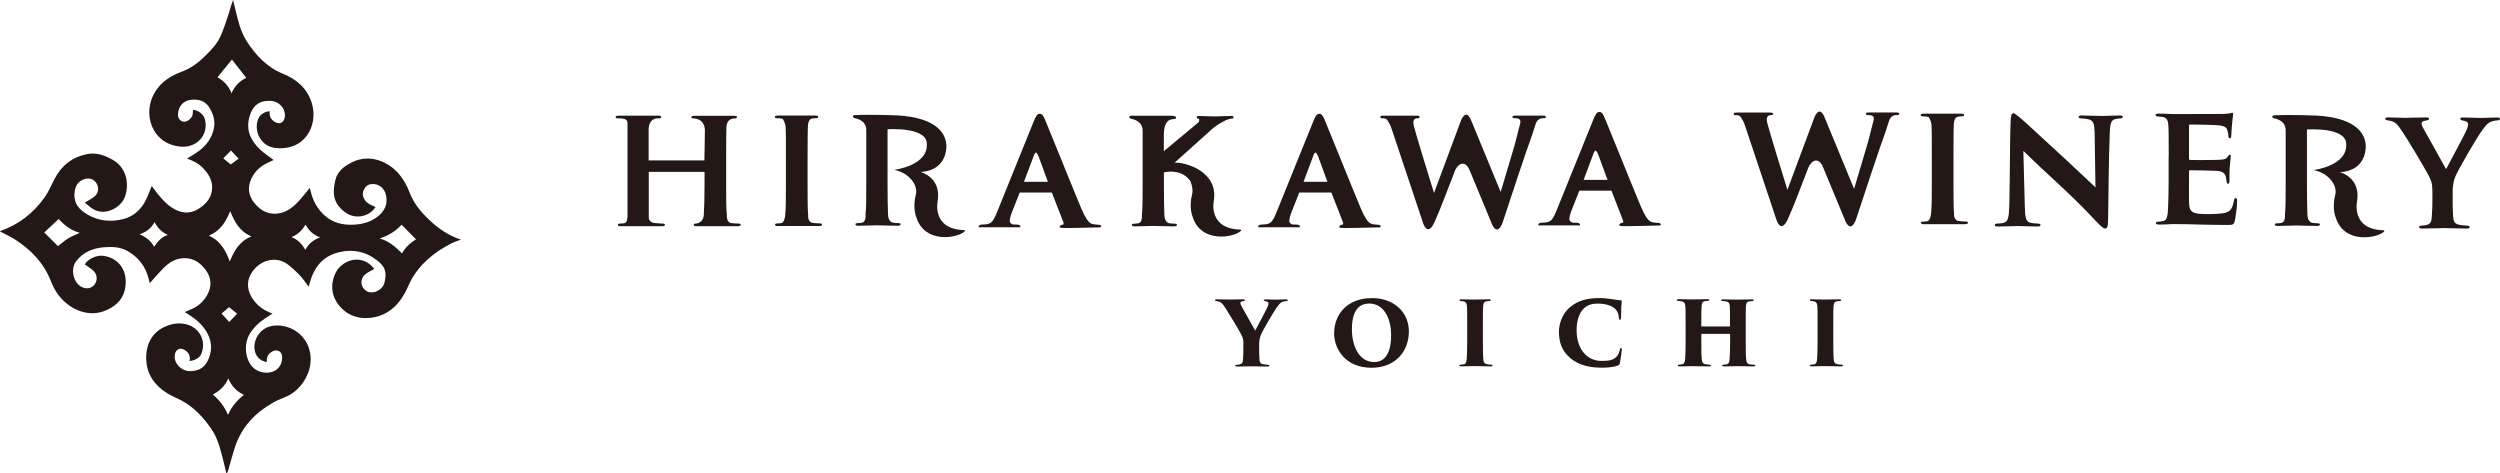
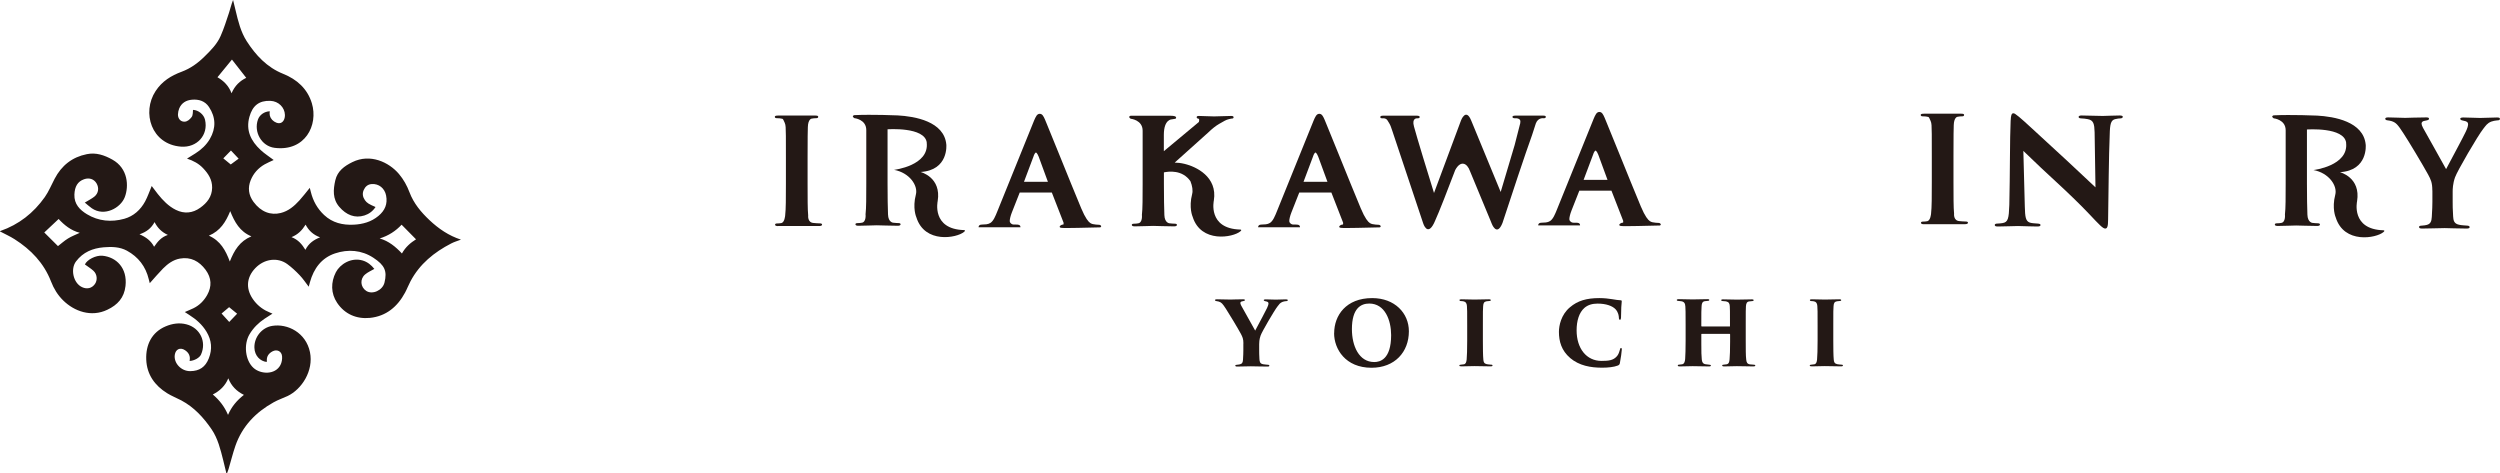
<svg xmlns="http://www.w3.org/2000/svg" id="_レイヤー_2" data-name="レイヤー 2" viewBox="0 0 376.06 71.16">
  <defs>
    <style>
      .cls-1 {
        fill: #231815;
      }
    </style>
  </defs>
  <g id="_レイヤー_1-2" data-name="レイヤー 1">
    <g>
      <path class="cls-1" d="M12.78,30.46c.54-.33,1-.56,1.4-.87.64-.51.75-1.32.34-2.01-.39-.65-1.1-.89-1.87-.62-.97.34-1.41,1.09-1.46,2.31-.05,1.43.81,2.3,1.88,2.95,1.75,1.06,3.69,1.23,5.63.69,1.39-.39,2.44-1.34,3.13-2.61.39-.73.66-1.53.99-2.32.28.37.59.8.92,1.21.76.95,1.6,1.83,2.71,2.38,1.28.63,2.53.5,3.67-.32,1.02-.73,1.76-1.65,1.79-3,.02-1.22-.58-2.13-1.36-2.95-.65-.69-1.46-1.12-2.42-1.44.47-.29.87-.54,1.27-.79.88-.56,1.64-1.26,2.17-2.17.94-1.62.9-3.24-.13-4.8-.6-.91-1.54-1.19-2.57-1.1-.86.07-1.56.48-1.91,1.31-.11.27-.18.58-.19.88-.02.51.25.93.63,1.06.48.16.87-.04,1.19-.37.38-.38.41-.51.44-1.35.81.02,1.63.69,1.81,1.48.54,2.3-1.21,4.23-3.61,4.05-4.48-.34-5.93-5.14-3.83-8.35.97-1.49,2.34-2.33,3.93-2.92,1.32-.49,2.43-1.29,3.42-2.27.95-.93,1.9-1.88,2.44-3.11.5-1.13.87-2.32,1.26-3.49.21-.62.34-1.27.61-1.92.13.52.25,1.05.38,1.57.38,1.6.77,3.21,1.66,4.61,1.37,2.13,3.06,3.95,5.48,4.92,2.1.84,3.67,2.26,4.33,4.43,1,3.3-1.02,7.29-5.6,6.71-1.97-.25-3.17-2.38-2.51-4.25.25-.71.96-1.22,1.78-1.25-.08.48.01.91.36,1.29.36.38.91.6,1.29.46.4-.14.64-.62.63-1.2-.03-1.14-.97-2.07-2.19-2.12-1.7-.06-2.68.72-3.15,2.4-.57,2.04.23,3.65,1.69,5,.6.56,1.31,1,1.96,1.5-.45.21-.93.41-1.37.66-.96.55-1.68,1.36-2.09,2.38-.46,1.14-.32,2.24.42,3.25,1.14,1.55,2.61,2.05,4.1,1.68,1.14-.28,2.03-1.03,2.81-1.89.53-.58,1-1.21,1.56-1.89.06.24.11.43.16.62.33,1.34.97,2.5,1.99,3.46,1.27,1.19,2.8,1.54,4.47,1.46,1.36-.07,2.63-.42,3.71-1.32.97-.81,1.4-1.79,1.15-3.07-.21-1.08-1.09-1.81-2.18-1.72-.59.04-.97.4-1.19.9-.24.53-.14,1.06.19,1.53.29.41.6.6,1.59,1.02-.41.63-.98,1.05-1.66,1.27-1.45.46-2.74-.07-3.79-1.29-1.03-1.19-.92-2.6-.6-4,.32-1.39,1.36-2.14,2.56-2.73,2.68-1.33,5.51,0,7.02,1.79.69.82,1.2,1.74,1.58,2.75.63,1.67,1.74,2.99,3.01,4.19,1.37,1.29,2.89,2.33,4.73,2.93-.53.2-1.03.34-1.48.58-2.56,1.32-4.73,3.08-6.11,5.68-.3.56-.52,1.16-.82,1.71-1.14,2.12-2.84,3.55-5.28,3.8-2.03.2-3.8-.57-4.94-2.27-.95-1.42-.96-3.08-.19-4.59.63-1.22,2.29-2.27,4.01-1.78.76.22,1.33.7,1.78,1.27-.48.28-.98.49-1.38.83-.82.69-.72,1.9.16,2.48.93.61,2.47-.08,2.75-1.26.42-1.73.04-2.6-1.68-3.73-1.77-1.16-3.8-1.31-5.77-.65-2.02.68-3.19,2.27-3.76,4.31-.06.22-.12.45-.19.7-.46-.6-.86-1.21-1.36-1.73-.58-.61-1.2-1.19-1.87-1.68-1.45-1.05-3.44-.8-4.8.61-1.41,1.47-1.48,3.28-.15,4.96.63.8,1.43,1.36,2.37,1.74.1.04.2.08.36.15-.43.27-.81.51-1.18.76-.92.61-1.69,1.37-2.26,2.32-.93,1.54-.67,3.96.59,5.09,1.08.97,3.25,1.06,4.04-.43.21-.39.29-.9.25-1.34-.07-.76-.78-1.08-1.45-.72-.55.3-.88.74-.84,1.4,0,.05,0,.11-.01.16,0,.01-.01.02-.02.03-.97-.12-1.8-.92-1.84-2.14-.05-1.59,1.12-3.04,2.69-3.29,2.29-.37,5.06,1,5.67,3.96.57,2.81-1.26,5.59-3.36,6.59-.7.33-1.44.57-2.11.95-2.68,1.49-4.71,3.58-5.74,6.52-.4,1.16-.69,2.35-1.04,3.53-.06.21-.14.4-.22.61-.04,0-.07,0-.11,0-.15-.65-.3-1.3-.47-1.94-.41-1.62-.8-3.26-1.75-4.66-1.21-1.77-2.64-3.33-4.56-4.35-.7-.37-1.46-.66-2.13-1.08-1.87-1.16-3.05-2.82-3.14-5.05-.09-2.23.82-4.12,2.93-5.01,1-.42,2.06-.58,3.12-.3,2.04.53,3.05,2.61,2.19,4.54-.22.49-1.01.94-1.72.97.15-.7-.11-1.24-.69-1.62-.72-.48-1.42-.15-1.54.71-.17,1.25.98,2.46,2.33,2.44,1.39-.01,2.28-.62,2.79-1.92.55-1.39.43-2.72-.34-4-.64-1.07-1.54-1.86-2.58-2.52-.22-.14-.43-.28-.69-.45.47-.21.89-.37,1.3-.57.9-.44,1.58-1.13,2.06-1.98.73-1.3.67-2.58-.23-3.8-.97-1.3-2.23-1.98-3.87-1.69-1.01.18-1.82.78-2.53,1.49-.68.69-1.31,1.44-2,2.21-.05-.21-.11-.4-.15-.59-.46-1.92-1.57-3.36-3.29-4.3-1.07-.58-2.28-.61-3.47-.51-1.68.14-3.12.73-4.18,2.12-.88,1.16-.41,3.28.91,3.88.76.35,1.49.16,1.94-.49.4-.59.33-1.45-.23-1.97-.39-.36-.85-.63-1.29-.96.33-.72,1.65-1.4,2.64-1.31,2.08.2,3.77,1.84,3.47,4.55-.2,1.77-1.19,2.85-2.74,3.58-2.42,1.16-4.97.23-6.63-1.4-.83-.81-1.42-1.78-1.84-2.87-1.07-2.76-3.02-4.78-5.47-6.34-.7-.45-1.48-.79-2.23-1.19,0,0,.04-.04.08-.05,2.79-.97,5-2.71,6.69-5.1.6-.85.99-1.84,1.48-2.76,1.04-1.99,2.64-3.26,4.85-3.7,1.38-.28,2.63.15,3.83.82,2.36,1.31,2.51,3.98,1.87,5.65-.62,1.62-3.06,2.98-4.96,1.67-.38-.26-.71-.58-1.07-.87ZM37.81,35.55c-1.74-.72-2.52-2.14-3.18-3.79-.67,1.63-1.49,2.97-3.21,3.69,1.75.78,2.52,2.21,3.15,3.89.66-1.68,1.49-3.06,3.25-3.79ZM36.69,59.4c-1.12-.55-1.89-1.35-2.35-2.49-.46,1.12-1.26,1.89-2.33,2.43,1,.85,1.75,1.81,2.29,3.07.54-1.25,1.33-2.18,2.39-3.01ZM57.12,35.87c1.35.39,2.38,1.23,3.34,2.26.55-.99,1.32-1.63,2.12-2.13-.73-.74-1.44-1.46-2.17-2.2-.87.94-1.97,1.66-3.3,2.07ZM8.82,32.94c-.76.72-1.48,1.39-2.16,2.03.65.65,1.35,1.35,2.06,2.05.46-.35.95-.8,1.5-1.14.54-.34,1.16-.56,1.78-.86-1.34-.35-2.34-1.17-3.18-2.08ZM34.89,8.96c-.67.82-1.41,1.72-2.18,2.66.92.53,1.69,1.26,2.12,2.41.49-1.15,1.27-1.87,2.21-2.32-.75-.96-1.48-1.89-2.15-2.75ZM48.15,35.7c-.97-.35-1.68-.96-2.18-1.91-.53.85-1.13,1.48-2.12,1.88,1.01.39,1.57,1.07,2.09,1.91.5-.99,1.27-1.51,2.21-1.88ZM21,35.25c.96.42,1.71.96,2.18,1.87.54-.79,1.09-1.46,2.07-1.78-.94-.43-1.54-1.05-2-1.93-.5.93-1.23,1.49-2.26,1.83ZM34.47,46.2c-.36.31-.76.64-1.14.96.38.42.77.85,1.15,1.27.41-.43.8-.84,1.19-1.24-.39-.32-.8-.65-1.21-.99ZM35.9,23.87c-.38-.41-.77-.82-1.16-1.23-.38.39-.77.79-1.15,1.18l1.12.92c.39-.29.78-.58,1.18-.87Z" />
      <g>
        <path class="cls-1" d="M302.46,18.1c.02-.66.11-1.06.38-1.06.18,0,.29.07.86.53.93.77,2.08,1.88,7.14,6.52,2.25,2.08,3.78,3.56,4.37,4.09l-.13-8.29c-.04-1.24-.15-1.81-1.04-1.97-.31-.07-.66-.09-.97-.11-.29,0-.4-.11-.4-.22,0-.15.2-.22.44-.22.88,0,2.32.07,3.2.07.49,0,1.59-.07,2.52-.07.33,0,.49.07.49.2,0,.11-.11.24-.38.24-.29.02-.4.02-.55.07-.73.09-.95.46-1.02,1.83-.18,4.44-.18,8.86-.26,13.3,0,1.13-.15,1.37-.44,1.37-.35,0-.89-.58-2.37-2.15-1.37-1.46-3.55-3.54-4.88-4.76-1.24-1.13-3.45-3.2-5.06-4.77l.22,8.37c.04,1.59.13,2.19.75,2.41.33.11.73.11,1.17.15.33.02.44.09.44.22,0,.18-.18.22-.53.22-.77,0-1.48-.04-2.85-.07-.51,0-2.14.07-3.01.07-.31,0-.49-.04-.49-.22,0-.13.11-.22.42-.22.2-.02.49-.02.73-.07.86-.13.97-.69,1.04-2.74.11-4.55.07-9.88.2-12.73Z" />
-         <path class="cls-1" d="M106.03,19.71c0,1.42-.07,4.06-.07,4.06v.36h-8.39v-4.58c0-1.95,1.49-1.75,1.49-1.75.26,0,.4-.04.4-.2s-.15-.2-.46-.2h-5.93c-.31,0-.46.04-.46.2s.13.2.37.2c.31,0,.68.02.86.07,0,0,.59.11.55.63v13.84s.07,1.24-.54,1.24c-.16.03-.34.05-.56.05-.26,0-.35.07-.35.18,0,.15.15.22.44.22h6.2c.26,0,.44-.07.44-.22,0-.11-.11-.18-.35-.18-.27,0-.63-.03-.93-.06-1.28,0-1.15-.94-1.15-.94v-6.78h8.39v1.81c0,2.01-.05,3.74-.11,4.64-.08,1.28-1.17,1.33-1.17,1.33-.26,0-.35.07-.35.18,0,.15.15.22.46.22h6.17c.26,0,.44-.07.44-.22,0-.11-.11-.18-.35-.18-.27,0-.63-.03-.93-.06-.93,0-.8-1.24-.8-1.24-.11-.93-.11-2.66-.11-4.67v-3.87c0-3.34.02-3.95.04-4.64.04-1.4,1.19-1.33,1.19-1.33.26.02.4-.04.4-.2s-.15-.2-.46-.2h-5.93c-.31,0-.46.04-.46.2s.13.2.37.2c0,0,1.66-.05,1.66,1.91Z" />
        <path class="cls-1" d="M117.03,34.01c-.29,0-.44-.07-.44-.22,0-.11.09-.18.35-.18.22,0,.39-.02.55-.05.55-.05.62-1.17.62-1.17.11-.91.11-2.61.11-4.76v-3.87c0-3.34,0-3.95-.04-4.64-.02-.27-.06-.48-.14-.65l-.17-.37c-.1-.23-.18-.23-.18-.23-.24-.07-.53-.09-.79-.09-.22,0-.35-.04-.35-.22,0-.13.18-.18.53-.18h5.54c.29,0,.46.04.46.18,0,.18-.13.22-.35.22s-.4.02-.66.07c0,0-.52.07-.55,1.27-.02.7-.04,1.3-.04,4.64v3.87c0,2.15,0,3.85.09,4.79,0,0-.13,1.06.81,1.12.3.03.66.06.93.06.24,0,.35.07.35.18,0,.15-.18.22-.42.22h-6.2Z" />
        <path class="cls-1" d="M289.4,33.73c-.29,0-.44-.07-.44-.22,0-.11.09-.18.35-.18.22,0,.39-.02.55-.05.55-.05.62-1.17.62-1.17.11-.91.11-2.61.11-4.76v-3.87c0-3.34,0-3.95-.04-4.64-.02-.27-.06-.48-.14-.65l-.17-.37c-.1-.23-.18-.23-.18-.23-.24-.07-.53-.09-.79-.09-.22,0-.35-.04-.35-.22,0-.13.18-.18.53-.18h5.54c.29,0,.46.04.46.18,0,.18-.13.22-.35.22s-.4.02-.66.07c0,0-.52.07-.55,1.27-.02.7-.04,1.3-.04,4.64v3.87c0,2.15,0,3.85.09,4.79,0,0-.13,1.06.81,1.12.3.03.66.06.93.06.24,0,.35.07.35.18,0,.15-.18.22-.42.22h-6.2Z" />
        <path class="cls-1" d="M228.7,18.46l-.86,3.36c-.71,2.37-1.65,5.5-2.1,7.06l-4.34-10.52-.1-.24c-.8-1.95-1.53,0-1.53,0l-4.06,10.91c-.66-2.1-2.69-8.74-3.01-9.99-.37-1.31.46-1.24.46-1.24.22,0,.4-.02.4-.2,0-.13-.15-.2-.46-.2h-4.99c-.31,0-.48.04-.48.2,0,.18.13.2.35.2,0,0,.49-.08.73.31l.24.39c.16.25.31.61.47,1.13l4.66,13.96s.62,2.01,1.62,0l.15-.33c.6-1.29,1.99-4.88,3.05-7.68.8-1.5,1.79-1.09,2.23.18l3.15,7.6.09.23s.77,2.13,1.64-.05l.06-.18c1.17-3.58,3.41-10.35,4.39-13.04l.57-1.76c.35-.93,1.19-.77,1.19-.77.2,0,.31-.07.31-.22,0-.13-.15-.18-.4-.18h-4.11c-.33,0-.51.04-.51.2,0,.13.15.2.37.2,0,0,.99-.1.8.66Z" />
-         <path class="cls-1" d="M281.86,17.99l-.86,3.36c-.71,2.37-1.65,5.5-2.1,7.06l-4.34-10.52-.1-.24c-.8-1.95-1.53,0-1.53,0l-4.06,10.91c-.66-2.1-2.69-8.74-3.01-9.99-.37-1.31.46-1.24.46-1.24.22,0,.4-.02.4-.2,0-.13-.15-.2-.46-.2h-4.99c-.31,0-.48.04-.48.2,0,.18.13.2.35.2,0,0,.49-.08.73.31l.24.39c.16.25.31.61.47,1.13l4.66,13.96s.62,2.01,1.62,0l.15-.33c.6-1.29,1.99-4.88,3.05-7.68.8-1.5,1.79-1.09,2.23.18l3.15,7.6.09.23s.77,2.13,1.64-.05l.06-.18c1.17-3.58,3.41-10.35,4.39-13.04l.57-1.76c.35-.93,1.19-.77,1.19-.77.2,0,.31-.07.31-.22,0-.13-.15-.18-.4-.18h-4.11c-.33,0-.51.04-.51.2,0,.13.15.2.37.2,0,0,.99-.1.8.66Z" />
        <path class="cls-1" d="M249.71,33.91c.1-.04.15-.16.08-.24-.05-.07-.15-.14-.33-.14-.24,0-.58-.04-.89-.1-.13-.03-.26-.08-.38-.16-.27-.17-.73-.69-1.37-2.22-.76-1.81-2.13-5.19-3.34-8.18-.78-1.93-1.48-3.66-1.87-4.59-.11-.26-.19-.46-.24-.58-.22-.5-.4-.86-.79-.86-.42,0-.61.46-.86,1.04l-5.51,13.62c-.29.72-.59,1.47-1.06,1.76-.18.11-.37.17-.6.2-.17.02-.46.04-.65.04-.35,0-.52.14-.52.41h6.3s0-.01,0-.02c0-.39-.39-.39-.65-.39h-.34c-.23,0-.41-.1-.56-.31-.04-.06-.06-.14-.06-.25,0-.23.11-.73.31-1.24l1.19-3.02h4.83s1.76,4.52,1.76,4.52c.01.04.02.19,0,.24,0,.04-.03.06,0,.06-.04,0-.08,0-.11,0-.11,0-.53.17-.46.37s.33.19,6.12.05ZM239.7,23.06c.08-.2.24-.41.31-.41,0,0,.17.02.41.62l1.39,3.79h-3.6l1.5-3.99Z" />
        <path class="cls-1" d="M207.58,34.19c.1-.04.15-.16.08-.24-.05-.07-.15-.14-.33-.14-.24,0-.58-.04-.89-.1-.13-.03-.26-.08-.38-.16-.27-.17-.73-.69-1.37-2.22-.76-1.81-2.13-5.19-3.34-8.18-.78-1.93-1.48-3.66-1.87-4.59-.11-.26-.19-.46-.24-.58-.22-.5-.4-.86-.79-.86-.42,0-.61.46-.86,1.04l-5.51,13.62c-.29.72-.59,1.47-1.06,1.76-.18.11-.37.17-.6.2-.17.02-.46.04-.65.04-.35,0-.52.14-.52.41h6.3s0-.01,0-.02c0-.39-.39-.39-.65-.39h-.34c-.23,0-.41-.1-.56-.31-.04-.06-.06-.14-.06-.25,0-.23.11-.73.31-1.24l1.19-3.02h4.83s1.76,4.52,1.76,4.52c.01.04.02.19,0,.24,0,.04-.03.06,0,.06-.04,0-.08,0-.11,0-.11,0-.53.17-.46.37s.33.19,6.12.05ZM197.57,23.35c.08-.2.24-.41.31-.41,0,0,.17.02.41.62l1.39,3.79h-3.6l1.5-3.99Z" />
        <path class="cls-1" d="M165.53,34.19c.1-.04.15-.16.08-.24-.05-.07-.15-.14-.33-.14-.24,0-.58-.04-.89-.1-.13-.03-.26-.08-.38-.16-.27-.17-.73-.69-1.37-2.22-.76-1.81-2.13-5.19-3.34-8.18-.78-1.93-1.48-3.66-1.87-4.59-.11-.26-.19-.46-.24-.58-.22-.5-.4-.86-.79-.86-.42,0-.61.46-.86,1.04l-5.51,13.62c-.29.72-.59,1.47-1.06,1.76-.18.11-.37.17-.6.2-.17.02-.46.04-.65.04-.35,0-.52.14-.52.41h6.3s0-.01,0-.02c0-.39-.39-.39-.65-.39h-.34c-.23,0-.41-.1-.56-.31-.04-.06-.06-.14-.06-.25,0-.23.11-.73.31-1.24l1.19-3.02h4.83s1.76,4.52,1.76,4.52c.01.04.02.19,0,.24,0,.04-.03.06,0,.06-.04,0-.08,0-.11,0-.11,0-.53.17-.46.37s.33.19,6.12.05ZM155.52,23.35c.08-.2.24-.41.31-.41,0,0,.17.02.41.62l1.39,3.79h-3.6l1.5-3.99Z" />
        <path class="cls-1" d="M139.4,21.46c.4,3.46-4.91,4.09-4.91,4.09,2.33.43,3.63,2.37,3.28,3.71-.54,2.07.07,3.42.07,3.42,1.25,4.01,6.09,3.13,7.18,2.2.3-.25,0-.27,0-.27-4.92-.13-3.97-4.36-3.97-4.36.59-3.6-2.58-4.38-2.58-4.38,4.26-.26,3.88-4.12,3.88-4.12-.31-3.5-4.76-4.25-7.31-4.39,0,0-3.88-.17-6.53-.04,0,0-.5.11,0,.45,0,0,1.8.17,1.8,1.8v2.68s0,5.34,0,5.34c0,2.01,0,3.74-.11,4.64,0,0,.14,1.22-.61,1.28-.16.03-.34.05-.56.05-.26,0-.35.07-.35.18,0,.15.15.22.44.22.88,0,2.26-.07,2.77-.07.55,0,1.93.07,3.16.07.24,0,.42-.07.42-.22,0-.11-.11-.18-.29-.18-.22,0-.54-.03-.82-.06,0,0-.74-.03-.78-1.24-.04-.94-.07-2.67-.07-4.68v-1.1s0-3.83,0-3.83v-3.2s5.62-.41,5.9,2.01Z" />
        <path class="cls-1" d="M352.91,21.49c.4,3.46-4.91,4.09-4.91,4.09,2.33.43,3.63,2.37,3.28,3.71-.54,2.07.07,3.42.07,3.42,1.25,4.01,6.09,3.13,7.18,2.2.3-.25,0-.27,0-.27-4.92-.13-3.97-4.36-3.97-4.36.59-3.6-2.58-4.38-2.58-4.38,4.26-.26,3.88-4.12,3.88-4.12-.31-3.5-4.76-4.25-7.31-4.39,0,0-3.88-.17-6.53-.04,0,0-.5.11,0,.45,0,0,1.8.17,1.8,1.8v2.68s0,5.34,0,5.34c0,2.01,0,3.74-.11,4.64,0,0,.14,1.22-.61,1.28-.16.03-.34.05-.56.05-.26,0-.35.07-.35.18,0,.15.15.22.44.22.88,0,2.26-.07,2.77-.07.55,0,1.93.07,3.16.07.24,0,.42-.07.42-.22,0-.11-.11-.18-.29-.18-.22,0-.54-.03-.82-.06,0,0-.74-.03-.78-1.24-.04-.94-.07-2.67-.07-4.68v-1.1s0-3.83,0-3.83v-3.2s5.62-.41,5.9,2.01Z" />
        <path class="cls-1" d="M186.56,34.53c-4.92-.13-3.97-4.36-3.97-4.36.59-3.6-2.72-5.11-4.36-5.51-.65-.16-1.16-.2-1.53-.2l5.07-4.55c.58-.56,1.11-.98,1.63-1.28l.85-.48c.36-.21.98-.31.98-.31.22,0,.33-.04.33-.2s-.15-.2-.37-.2c-.68,0-1.89.07-2.57.07-.59,0-1.8-.07-2.26-.07-.24,0-.35.04-.35.2,0,.13.09.18.29.22,0,0,.13.09.08.29l-.04.2-5.27,4.39v-2.46c0-2.39,1.22-2.33,1.22-2.33l.54-.09s.48-.45-.78-.45h-5.97s-.5.11,0,.45c0,0,1.8.17,1.8,1.8v2.68s0,5.34,0,5.34c0,2.01,0,3.74-.11,4.64,0,0,.14,1.22-.61,1.28-.16.03-.34.05-.56.05-.26,0-.35.07-.35.18,0,.15.15.22.44.22.88,0,2.26-.07,2.77-.07.55,0,1.93.07,3.16.07.24,0,.42-.07.42-.22,0-.11-.11-.18-.29-.18-.22,0-.54-.03-.82-.06,0,0-.74-.03-.78-1.24-.04-.94-.07-2.67-.07-4.68v-1.1s0-.64,0-.64c.7-.15,2.77-.43,3.99,1.33.29.72.39,1.43.26,1.92-.54,2.07.07,3.42.07,3.42,1.25,4.01,6.09,3.13,7.18,2.2.3-.25,0-.27,0-.27Z" />
-         <path class="cls-1" d="M326.23,23.5c0-3.6-.02-4.04-.07-4.75-.04-.64-.24-1.02-.79-1.15-.2-.04-.51-.04-.73-.07-.29-.02-.4-.11-.4-.24s.13-.2.49-.2c1.26,0,1.48.07,2.45.07.46,0,6.72-.02,7.07-.02.44,0,.97-.04,1.19-.09.15-.04.27-.09.35-.09.11,0,.13.09.13.2s-.04.33-.11.97c-.07.44-.11,1.22-.18,2.36,0,.18-.09.31-.22.31-.11,0-.2-.11-.22-.31,0-.24-.02-.46-.11-.77-.11-.51-.4-.8-1.46-.88-.73-.07-3.49-.11-4.16-.11-.13,0-.18.07-.18.22v4.86c0,.15.02.26.18.26.62.02,3.25,0,4.05-.02,1.08-.04,1.37-.11,1.61-.51.13-.2.2-.29.31-.29.13,0,.13.13.13.26,0,.22-.11,1.02-.18,1.88-.02.51-.02,1.59-.02,1.83,0,.29-.07.42-.2.42-.15,0-.2-.15-.24-.35-.02-.18-.04-.33-.07-.51-.09-.64-.4-1.02-1.48-1.08-.62-.04-3.27-.09-3.96-.09-.11,0-.13.11-.13.29v1.52c0,.75-.02,2.06,0,2.89.02,1.55.33,1.9,2.78,1.9.58,0,2.28-.02,2.9-.27.62-.24.88-.73,1.08-1.75.04-.26.13-.4.27-.4.18,0,.2.22.2.49,0,.86-.24,2.54-.35,2.96-.15.57-.31.6-1.13.6-3.05,0-5.55-.13-7.87-.13-1.04,0-1.12.07-2.34.07-.4,0-.53-.07-.53-.22,0-.11.11-.22.44-.22.27-.02.49-.04.66-.09.62-.09.71-.93.75-2.32.04-.88.07-2.19.07-3.56v-3.89Z" />
        <path class="cls-1" d="M365.88,28.64c0-1.19-.24-1.64-.62-2.36-.82-1.5-3.01-5.15-3.76-6.28-.84-1.28-1.08-1.57-1.79-1.79-.13-.04-.4-.09-.58-.11-.22-.02-.33-.11-.33-.24,0-.15.18-.2.44-.2.91,0,1.72.07,2.56.07.38,0,1.77-.07,3.16-.07.24,0,.42.04.42.18,0,.18-.11.22-.44.29-.6.07-.68.29-.68.46,0,.15.07.35.22.64.35.64,3.12,5.55,3.47,6.21,1.35-2.54,2.54-4.75,2.96-5.63.22-.46.35-.84.35-1.13,0-.24-.13-.44-.8-.55-.2-.04-.38-.11-.38-.26,0-.13.13-.2.49-.2.91,0,1.66.07,2.5.07.31,0,2.12-.07,2.54-.07.27,0,.44.04.44.2,0,.18-.15.24-.44.24-.29.02-.6.09-.86.18-.62.24-.84.62-1.24,1.13-.75.93-3.91,6.34-4.22,7.27-.33.93-.35,1.79-.35,2.1v1.57c0,.35,0,1.26.07,2.19.04.55.09,1.1.91,1.26.4.09.84.09,1.22.13.26.02.35.09.35.24,0,.11-.11.2-.44.2-1.59,0-2.58-.07-3.31-.07-.64,0-2.43.07-3.42.07-.31,0-.44-.09-.44-.24,0-.11.13-.2.4-.2.35-.04.57-.04.77-.11.57-.15.71-.55.75-1.19.07-.93.09-1.92.09-2.28v-1.7Z" />
      </g>
      <g>
        <path class="cls-1" d="M187.04,51.67c0-.72-.15-.99-.37-1.43-.49-.91-1.82-3.11-2.27-3.8-.51-.78-.66-.95-1.08-1.08-.08-.03-.24-.05-.35-.07-.13-.01-.2-.07-.2-.15,0-.09.11-.12.27-.12.55,0,1.55.04,2.06.04.23,0,1.07-.04,1.91-.04.15,0,.25.03.25.11,0,.11-.07.13-.27.17-.36.04-.41.17-.41.28,0,.09.04.21.13.39.21.39,1.88,3.36,2.1,3.76.81-1.54,1.54-2.87,1.79-3.41.13-.28.21-.51.21-.68,0-.15-.08-.27-.48-.33-.12-.03-.23-.07-.23-.16,0-.08.08-.12.29-.12.55,0,1,.04,1.51.04.19,0,1.28-.04,1.54-.04.16,0,.27.03.27.12,0,.11-.09.15-.27.15-.17.01-.36.05-.52.11-.38.15-.51.37-.75.68-.45.56-2.37,3.84-2.55,4.4-.2.56-.21,1.08-.21,1.27v.95c0,.21,0,.76.04,1.32.03.33.05.67.55.76.24.05.51.05.73.08.16.01.21.05.21.15,0,.07-.07.12-.27.12-.96,0-2.07-.04-2.51-.04-.39,0-1.47.04-2.07.04-.19,0-.27-.05-.27-.15,0-.07.08-.12.24-.12.21-.03.35-.03.47-.07.35-.09.43-.33.45-.72.04-.56.05-1.16.05-1.38v-1.03Z" />
        <path class="cls-1" d="M200.69,50.12c0-2.67,1.79-5.28,5.72-5.28,3.4,0,5.52,2.27,5.52,4.99,0,3.11-2.11,5.49-5.62,5.49-3.94,0-5.63-2.83-5.63-5.2ZM209.26,50.41c0-2.22-.92-4.75-3.29-4.75-1.23,0-2.61.68-2.61,3.85,0,2.53,1.06,4.95,3.36,4.95.83,0,2.54-.36,2.54-4.05Z" />
        <path class="cls-1" d="M220.7,48.9c0-2.07,0-2.46-.04-2.89-.03-.37-.17-.61-.47-.67-.09-.03-.23-.04-.4-.05-.16,0-.25-.05-.25-.15,0-.08.07-.12.29-.12.53,0,1.84.04,1.95.04.12,0,1.7-.04,2.18-.04.23,0,.29.05.29.13,0,.11-.12.13-.25.13-.13.01-.21.01-.39.04-.35.07-.48.24-.51.72-.04.43-.04.78-.04,2.85v2.35c0,1.06.01,2.3.07,2.86.03.35.11.59.51.68.17.04.41.05.59.07.23,0,.28.05.28.13,0,.07-.07.13-.28.13-.91,0-2.34-.04-2.46-.04-.07,0-1.47.04-1.93.04-.21,0-.32-.03-.32-.13,0-.09.11-.13.27-.13.13-.01.27-.03.41-.05.28-.04.38-.33.42-.72.05-.56.08-1.52.08-2.83v-2.35Z" />
        <path class="cls-1" d="M236.19,53.85c-1.31-1.12-1.69-2.5-1.69-3.93,0-.91.31-2.57,1.66-3.7,1.15-.98,2.49-1.38,4.42-1.38.76,0,1.38.08,1.9.16.6.09.92.16,1.32.17.15.01.15.09.15.17,0,.11-.04.43-.07.88-.03.44-.01,1.23-.04,1.56-.01.2-.04.32-.16.32-.11,0-.15-.09-.16-.28-.01-.29-.07-.83-.51-1.31-.47-.49-1.4-.84-2.7-.84-.79,0-1.44.19-1.97.64-.81.71-1.18,1.95-1.18,3.38,0,2.75,1.5,4.6,3.74,4.6,1.1,0,1.78-.09,2.3-.68.19-.2.33-.49.44-.9.07-.28.11-.37.21-.37.09,0,.11.13.11.24,0,.23-.16,1.39-.29,2.03-.03.2-.12.31-.35.39-.53.21-1.44.31-2.3.31-1.74,0-3.45-.29-4.85-1.47Z" />
        <path class="cls-1" d="M260.15,49.14s.08-.03.08-.09v-.28c0-2.07,0-2.3-.03-2.73-.03-.39-.13-.61-.57-.71-.11-.01-.31-.03-.47-.04-.19,0-.25-.08-.25-.13,0-.08.07-.13.27-.13.77,0,1.98.04,2.11.04.12,0,1.66-.04,2.23-.04.2,0,.27.05.27.13,0,.07-.07.13-.2.13-.23.03-.31.03-.47.05-.35.05-.45.28-.49.71-.03.43-.03.78-.03,2.85v2.35c0,1.27,0,2.26.07,2.82.04.44.15.67.55.74.19.03.45.04.59.05.16,0,.23.07.23.13,0,.09-.11.13-.27.13-.92,0-2.27-.04-2.51-.04-.21,0-1.26.04-1.91.04-.24,0-.29-.07-.29-.15,0-.07.08-.12.25-.12.14-.01.29-.03.42-.05.32-.07.4-.32.44-.75.05-.56.08-1.4.08-2.67v-1.08c0-.05-.04-.08-.08-.08h-4.17s-.08.01-.08.08v1.39c0,1.27.01,1.82.07,2.39.04.39.16.64.56.71.28.04.42.05.56.07.15,0,.25.04.25.13,0,.07-.07.13-.27.13-.76,0-2.34-.04-2.47-.04-.12,0-1.52.04-1.95.04-.15,0-.29-.03-.29-.12s.05-.15.23-.15c.16-.01.24-.03.41-.05.32-.04.44-.39.47-.79.04-.56.07-1.5.07-2.77v-2.33c0-2.07-.01-2.38-.04-2.81-.03-.47-.17-.72-.64-.79-.16-.03-.23-.03-.38-.04-.24-.01-.27-.08-.27-.15,0-.09.15-.12.29-.12.78,0,1.8.04,2.11.04.51,0,1.63-.04,2.21-.04.24,0,.28.05.28.13,0,.07-.08.13-.24.13-.16.01-.34.03-.47.05-.36.08-.43.39-.45.78-.04.43-.04.98-.04,2.65v.28c0,.07.04.09.08.09h4.17Z" />
        <path class="cls-1" d="M273.41,48.9c0-2.07,0-2.46-.04-2.89-.03-.37-.17-.61-.47-.67-.09-.03-.23-.04-.4-.05-.16,0-.25-.05-.25-.15,0-.08.07-.12.29-.12.53,0,1.84.04,1.95.04.12,0,1.7-.04,2.18-.04.23,0,.29.05.29.13,0,.11-.12.13-.25.13-.13.01-.21.01-.39.04-.35.07-.48.24-.51.72-.04.43-.04.78-.04,2.85v2.35c0,1.06.01,2.3.07,2.86.03.35.11.59.51.68.17.04.41.05.59.07.23,0,.28.05.28.13,0,.07-.07.13-.28.13-.91,0-2.34-.04-2.46-.04-.07,0-1.47.04-1.93.04-.21,0-.32-.03-.32-.13,0-.09.11-.13.27-.13.13-.01.27-.03.41-.05.28-.04.38-.33.42-.72.05-.56.08-1.52.08-2.83v-2.35Z" />
      </g>
    </g>
  </g>
</svg>